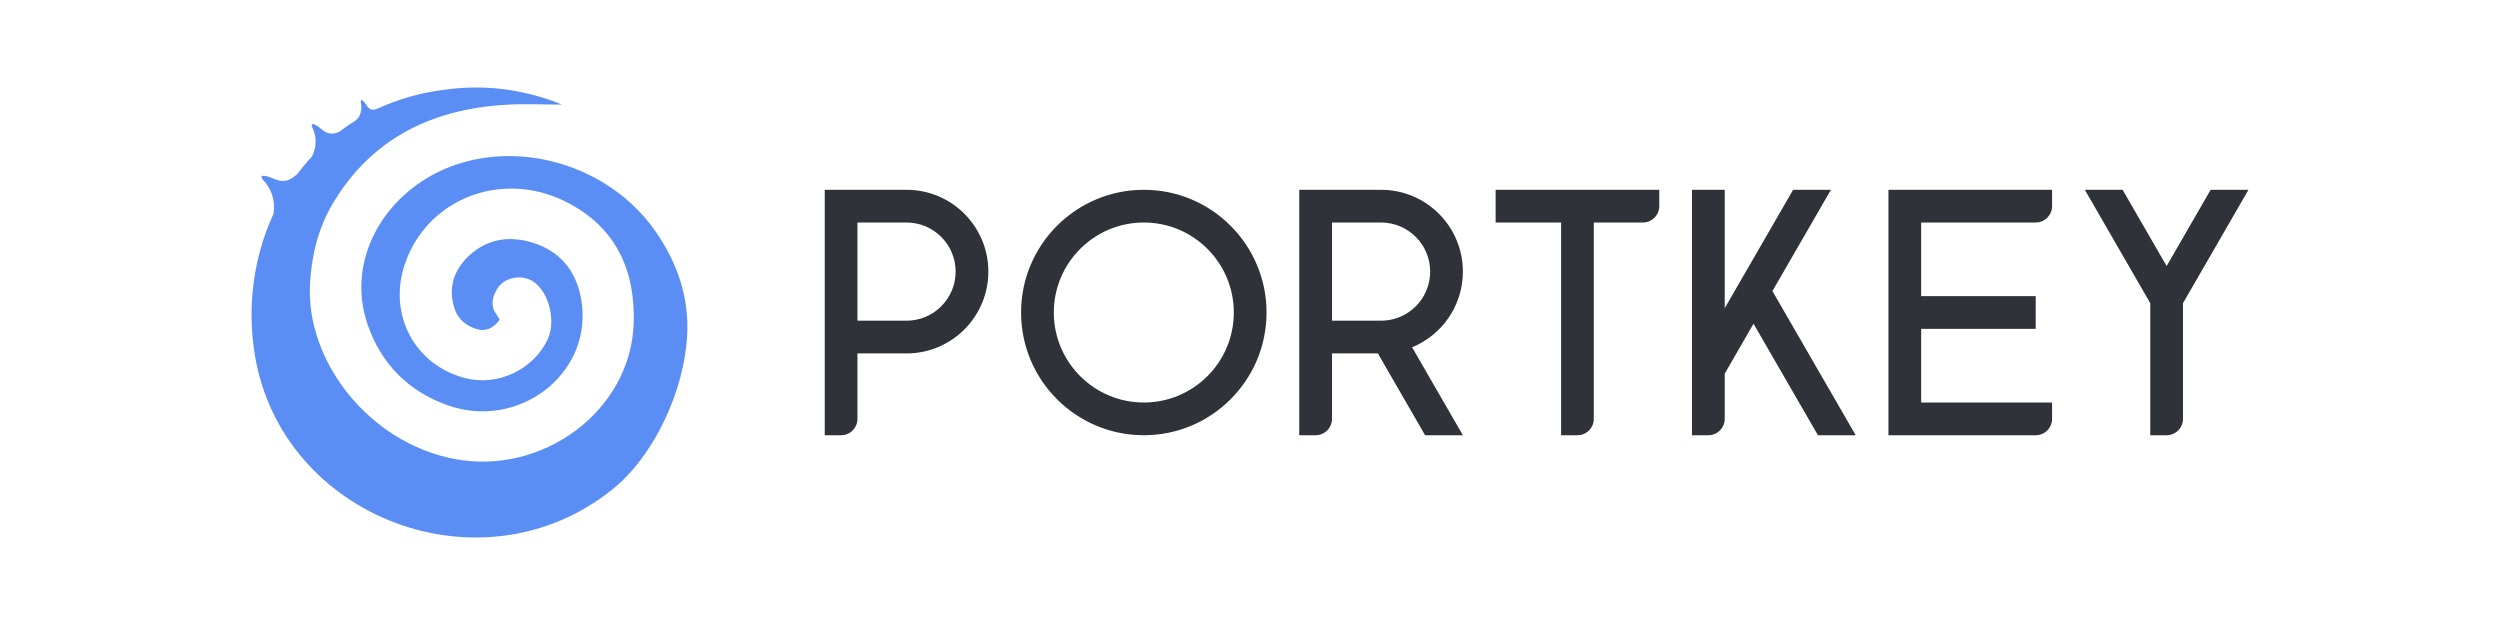
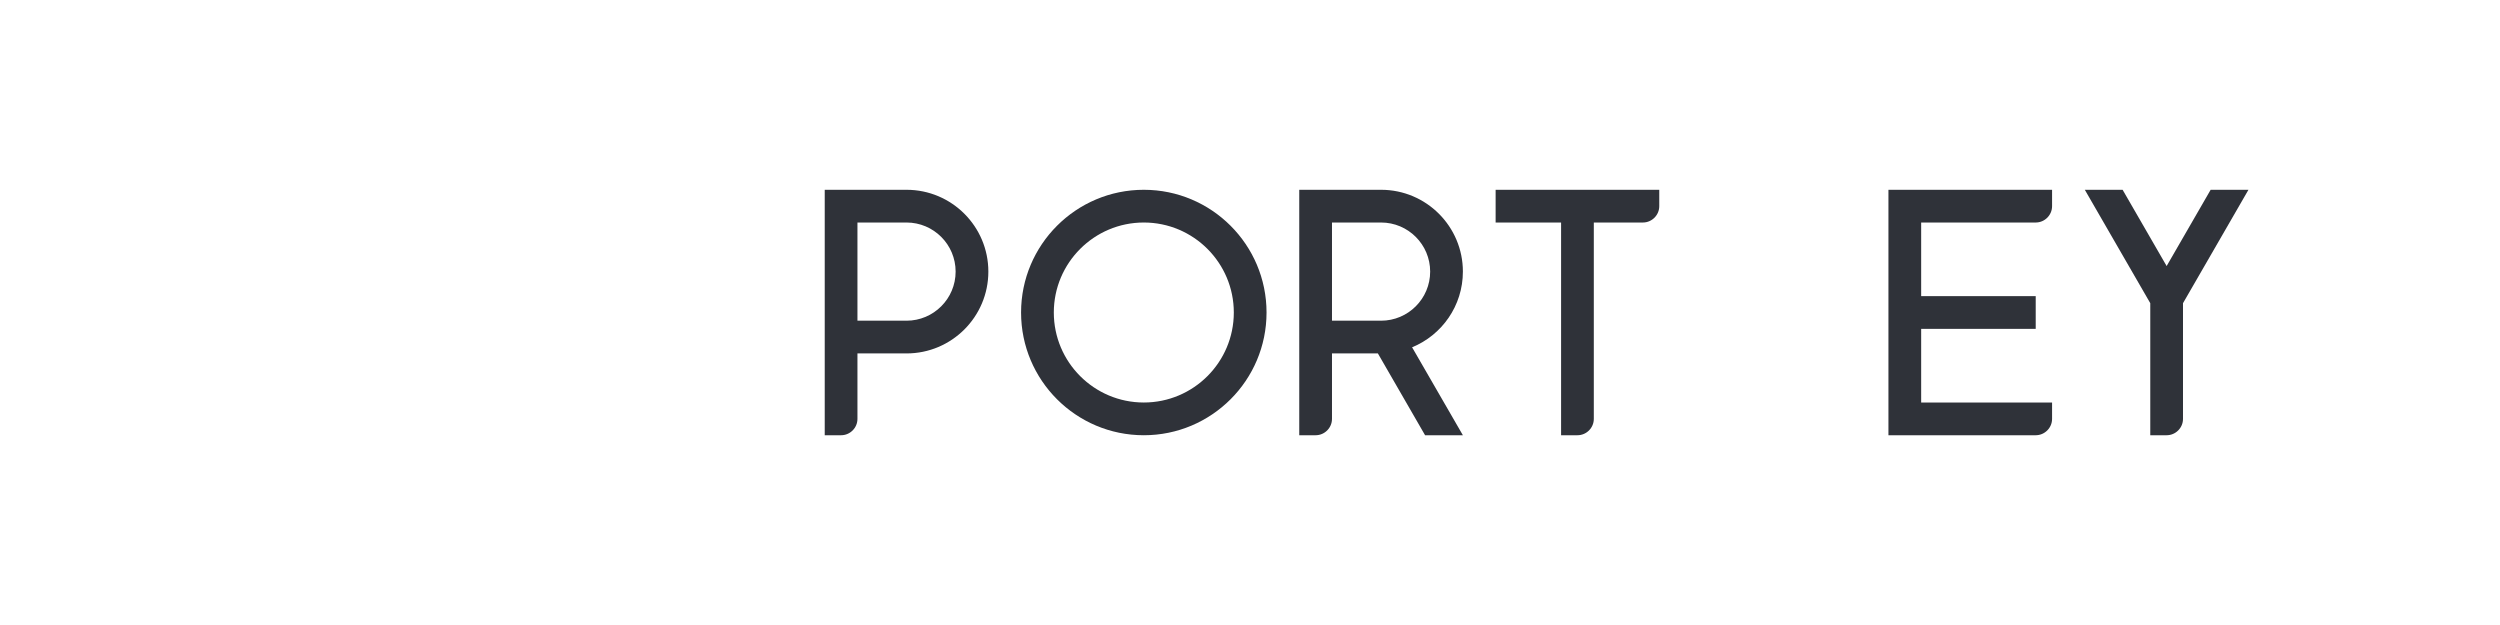
<svg xmlns="http://www.w3.org/2000/svg" width="200" height="50" viewBox="0 0 200 50" fill="none">
  <path d="M91.505 17.801C95.478 17.801 98.705 21.028 98.705 25.001C98.705 28.974 95.478 32.201 91.505 32.201C87.532 32.201 84.305 28.974 84.305 25.001C84.305 21.028 87.532 17.801 91.505 17.801ZM91.505 15.183C86.085 15.183 81.686 19.581 81.686 25.001C81.686 30.421 86.085 34.819 91.505 34.819C96.924 34.819 101.323 30.421 101.323 25.001C101.323 19.581 96.924 15.183 91.505 15.183Z" fill="#2F3239" />
  <path d="M162.857 17.801C163.577 17.801 164.166 17.212 164.166 16.492V15.183H151.075V34.819H162.857C163.577 34.819 164.166 34.23 164.166 33.51V32.201H153.693V26.31H162.857V23.692H153.693V17.801H162.857Z" fill="#2F3239" />
  <path d="M127.505 15.183H119.65V17.801H124.887V34.819H126.196C126.916 34.819 127.505 34.23 127.505 33.51V17.801H131.432C132.152 17.801 132.741 17.212 132.741 16.492V15.183H127.505Z" fill="#2F3239" />
  <path d="M72.523 15.183H65.978V34.819H67.287C68.007 34.819 68.596 34.23 68.596 33.51V28.274H72.523C76.136 28.274 79.068 25.341 79.068 21.728C79.068 18.115 76.136 15.183 72.523 15.183ZM72.523 25.656H68.596V17.801H72.523C74.689 17.801 76.45 19.562 76.45 21.728C76.45 23.895 74.689 25.656 72.523 25.656Z" fill="#2F3239" />
  <path d="M117.031 21.728C117.031 18.115 114.099 15.183 110.486 15.183H103.94V34.819H105.25C105.97 34.819 106.559 34.23 106.559 33.51V28.274H110.231L114.007 34.819H117.031L112.967 27.783C115.349 26.808 117.031 24.464 117.031 21.728ZM106.559 17.801H110.486C112.652 17.801 114.413 19.562 114.413 21.728C114.413 23.895 112.652 25.656 110.486 25.656H106.559V17.801Z" fill="#2F3239" />
-   <path d="M145.433 34.819H148.457L141.794 23.286L146.474 15.183H143.45L137.978 24.654V15.183H135.359V34.819H136.668C137.388 34.819 137.978 34.23 137.978 33.51V29.89L140.282 25.898L145.433 34.813V34.819Z" fill="#2F3239" />
  <path d="M179.876 15.183H176.852L173.331 21.283L169.809 15.183H166.785L172.022 24.255V34.819H173.331C174.051 34.819 174.64 34.23 174.64 33.51V24.255L179.876 15.183Z" fill="#2F3239" />
-   <path d="M35.499 13.553C30.682 15.667 27.651 20.838 29.412 25.97C30.479 29.072 32.626 31.291 35.82 32.424C41.397 34.4 47.209 30.054 46.561 24.399C46.28 21.997 45.062 20.171 42.588 19.405C40.749 18.842 38.981 19.104 37.535 20.445C36.317 21.578 35.846 22.979 36.337 24.608C36.605 25.505 37.253 26.061 38.137 26.323C38.909 26.559 39.512 26.218 39.976 25.577C39.885 25.42 39.8 25.25 39.688 25.106C39.086 24.327 39.571 23.195 40.094 22.723C40.801 22.082 41.947 22.023 42.706 22.553C43.923 23.41 44.486 25.695 43.819 27.135C42.706 29.537 39.845 30.931 37.227 30.25C33.09 29.177 31.048 25.086 32.384 21.139C34.157 15.89 40.127 13.592 45.213 16.112C49.323 18.148 50.848 21.696 50.691 25.93C50.423 32.895 43.4 38.059 36.35 36.717C29.517 35.415 24.437 28.869 24.804 22.684C24.935 20.4 25.452 18.259 26.617 16.296C29.648 11.184 34.386 8.781 40.31 8.389C41.868 8.284 43.445 8.369 44.931 8.369C44.853 8.336 44.663 8.238 44.473 8.173C41.573 7.093 38.582 6.746 35.519 7.184C33.621 7.42 31.86 7.937 30.269 8.664C30.243 8.664 30.204 8.677 30.165 8.696C29.451 9.004 29.327 8.304 29.072 8.088C28.823 7.885 28.856 8.14 28.856 8.14C29.072 9.168 28.528 9.58 28.456 9.632C28.005 9.914 27.573 10.215 27.154 10.536C27.141 10.536 27.128 10.536 27.121 10.549C26.133 11 25.72 10.235 25.269 10.005C24.784 9.763 24.968 10.162 24.968 10.162C25.563 11.347 25.046 12.362 24.948 12.525C24.529 12.977 24.136 13.455 23.763 13.952C23.724 13.979 23.685 13.998 23.639 14.037C22.67 14.915 21.911 14.221 21.315 14.09C20.654 13.946 21.027 14.378 21.027 14.378C22.251 15.634 21.865 17.14 21.865 17.14C20.301 20.544 19.738 24.477 20.392 28.424C22.546 41.404 38.51 47.537 48.97 39.172C52.367 36.456 54.723 31.226 54.972 26.899C55.149 23.823 54.2 21.035 52.445 18.515C48.728 13.154 41.298 11.007 35.493 13.553H35.499Z" fill="#5B8EF4" />
</svg>